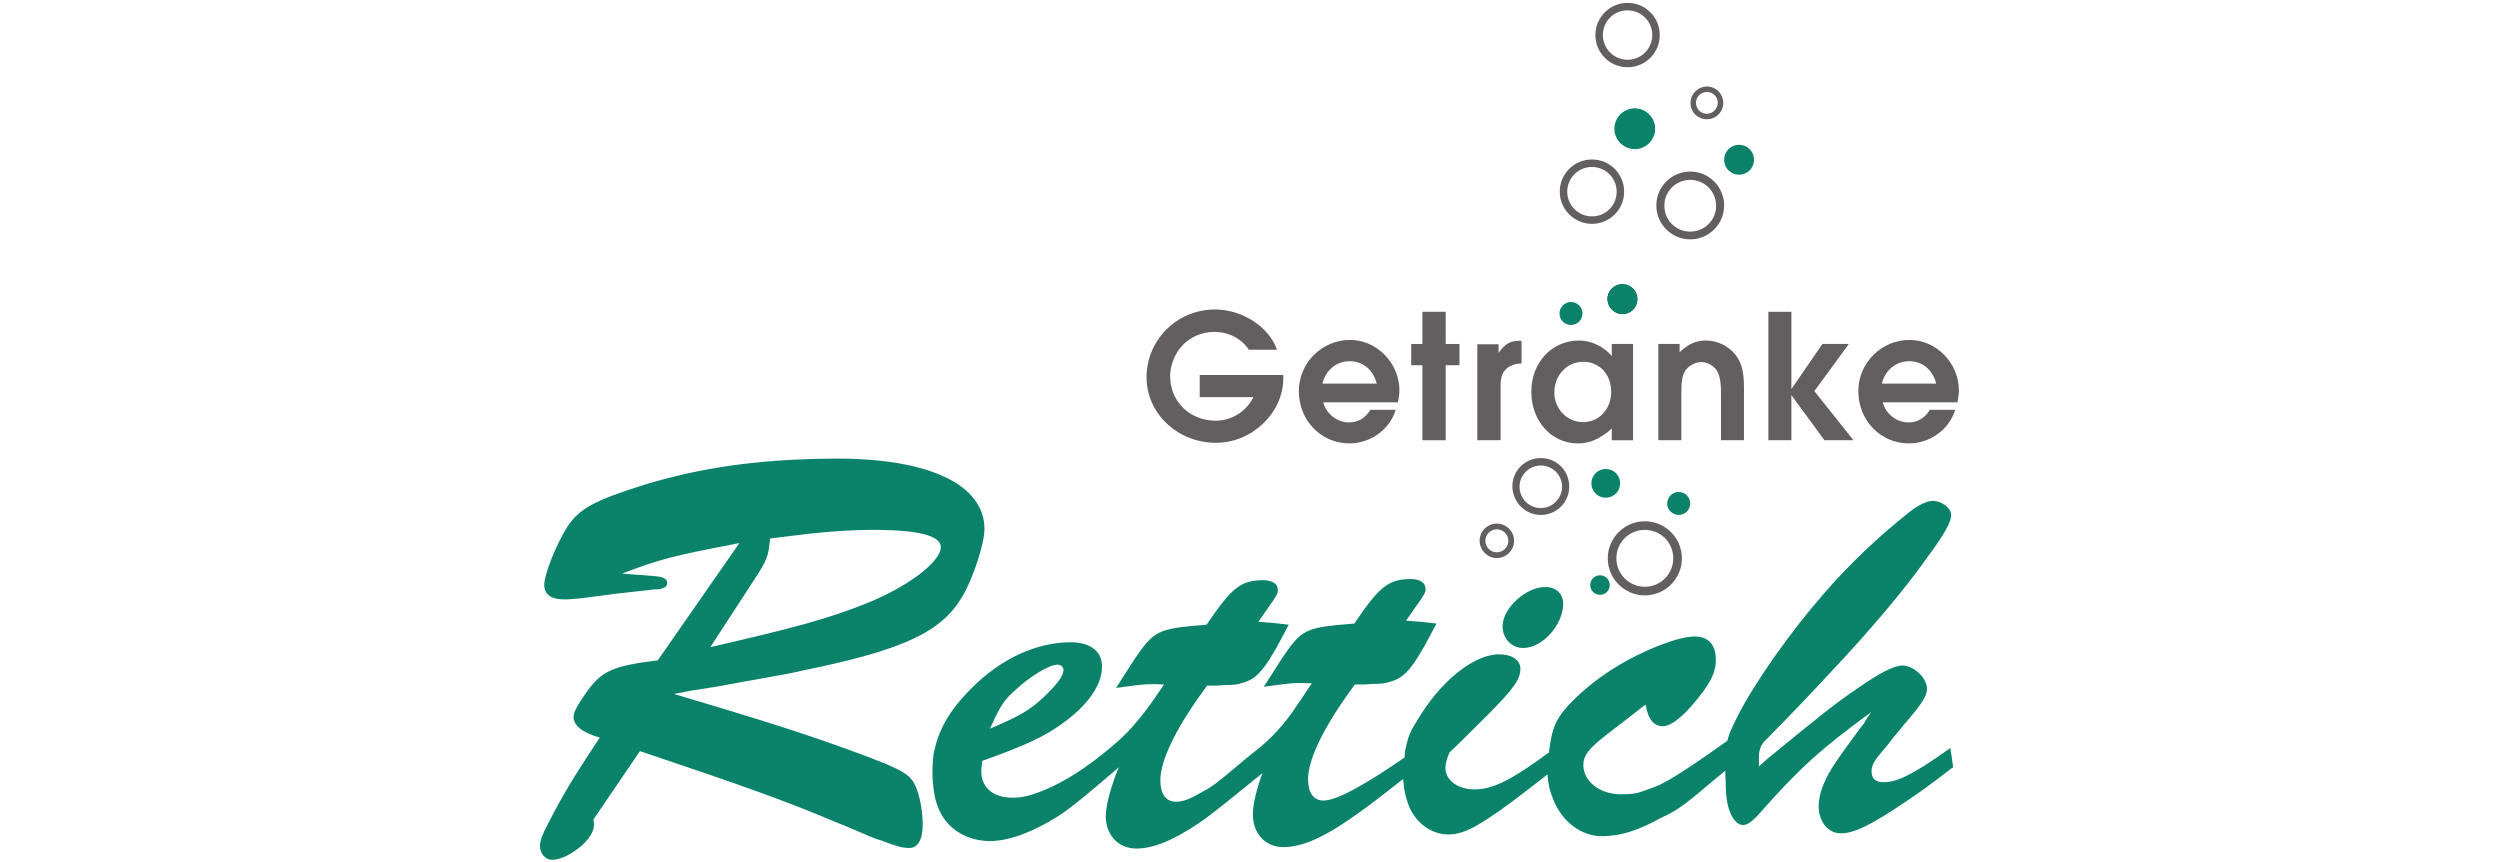
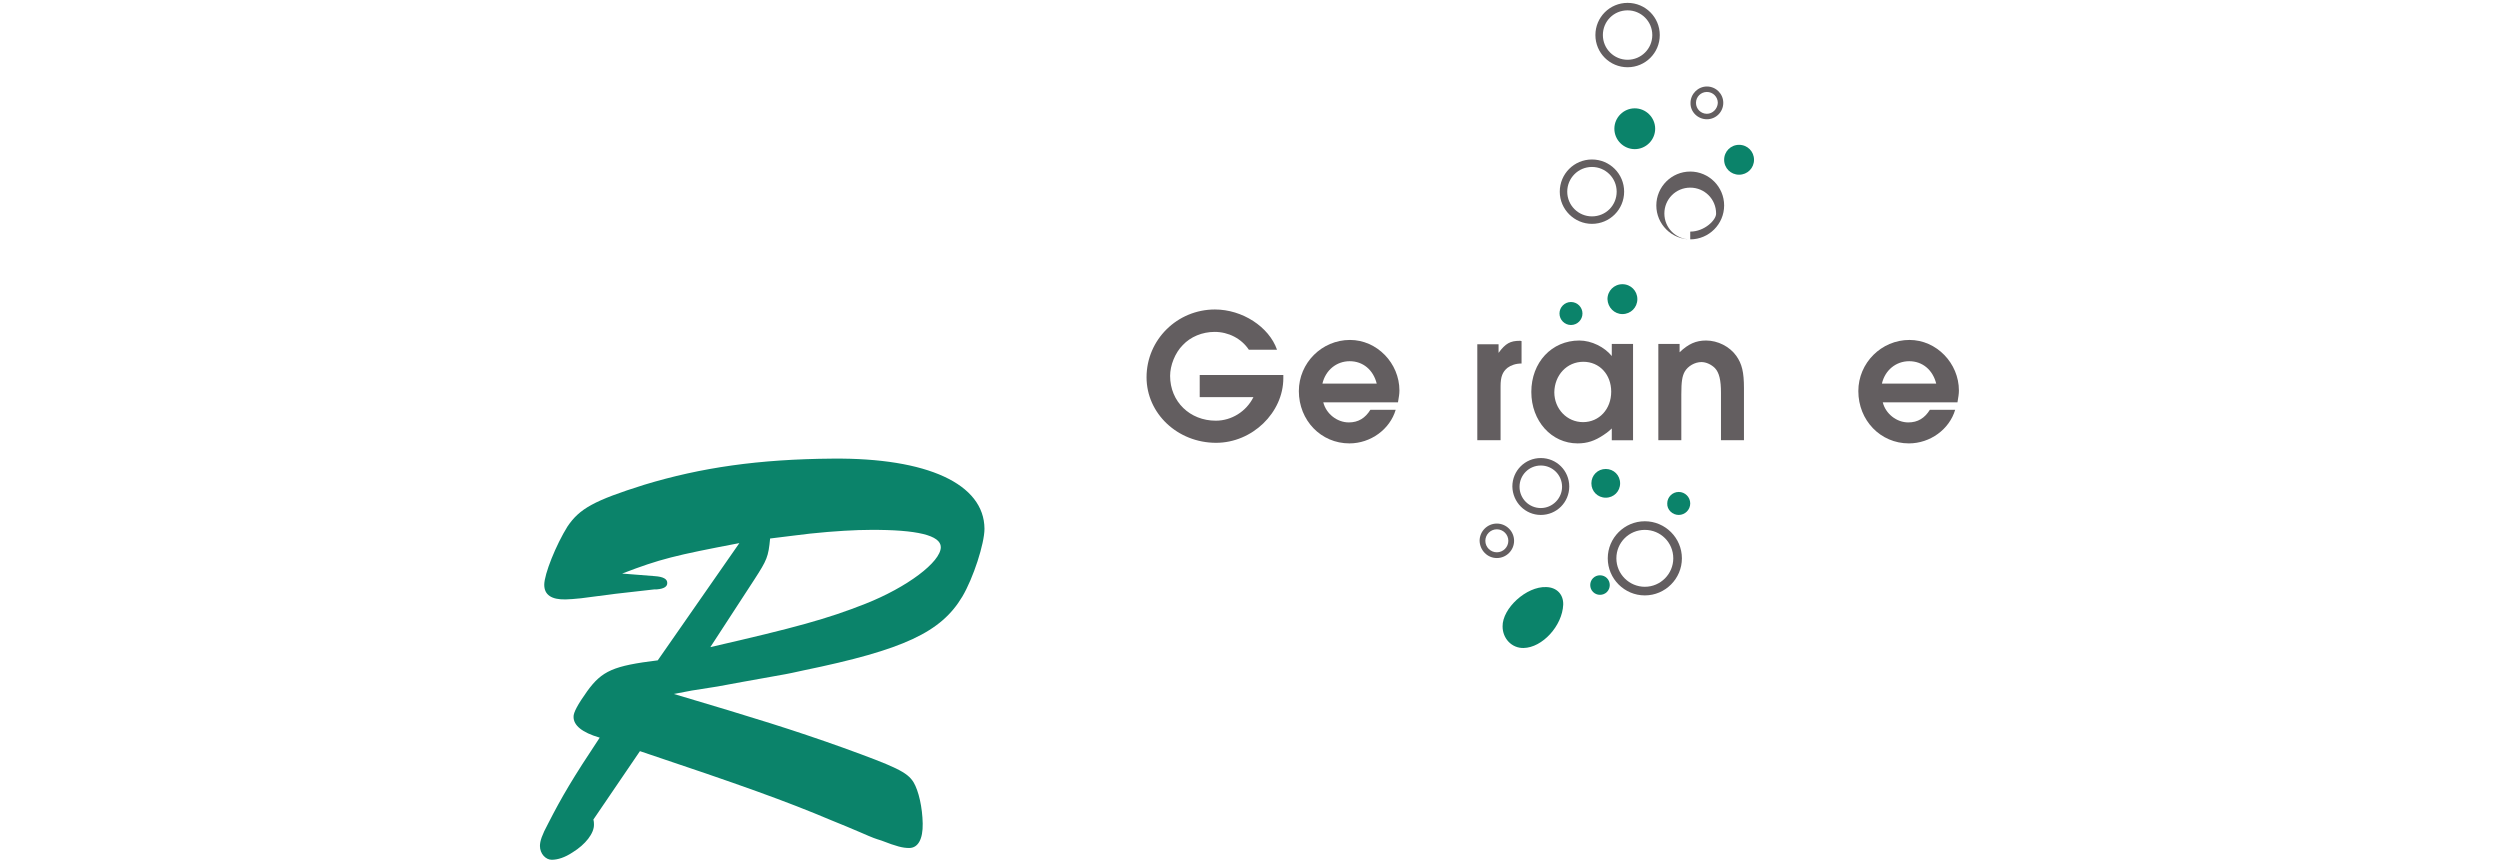
<svg xmlns="http://www.w3.org/2000/svg" version="1.1" id="Ebene_1" x="0px" y="0px" viewBox="0 0 870 300" style="enable-background:new 0 0 870 300;" xml:space="preserve">
  <style type="text/css">
	.st0{fill:#1D1D1B;}
	.st1{fill:#0B836A;}
	.st2{fill:#635E60;}
</style>
  <g>
    <g>
-       <path class="st0" d="M564.6,109.3c2.9,0,5.2-2.3,5.2-5.2c0-2.9-2.3-5.2-5.2-5.2s-5.2,2.3-5.2,5.2    C559.5,107,561.8,109.3,564.6,109.3" />
      <path class="st1" d="M538.1,204.3c-6.9-0.3-15.3,7.4-15.2,13.7c0,4.2,3.2,7.6,7.3,7.5c6.5-0.1,13.5-7.7,13.8-15.1    C544.1,206.9,541.8,204.4,538.1,204.3" />
      <path class="st1" d="M228.9,229.8c-15.4,1.9-19.4,3.6-24.6,10.8c-3.2,4.5-4.8,7.4-4.7,8.9c0,2.9,2.9,5.4,9.1,7.2    c-9.3,14-13.1,20.4-18,30c-2.1,3.9-2.8,6-2.8,7.7c0,2.7,2,4.8,4.1,4.8c2.1,0,4.6-0.8,7.3-2.6c4.4-2.7,7.5-6.6,7.4-9.7    c0-0.2,0-1-0.2-1.7l16.2-23.8c35.2,11.8,50.6,17.3,66.7,24.1c3.3,1.3,6.8,2.8,10.1,4.2c4.8,2.1,5,2.1,7.2,2.8    c5.4,2.1,7.5,2.6,9.7,2.6c3.1,0,4.8-3.1,4.7-8.5c-0.1-5.6-1.4-11.4-3.2-14.4c-2.2-3.5-6-5.3-24.8-12.1    c-17.4-6.2-30-10.1-58.6-18.6l6.3-1.2l8.9-1.4l8.7-1.6c19.8-3.6,12.9-2.2,21.2-4c35-7.2,47.9-13.3,55.3-25.7    c3.8-6.4,7.7-18.4,7.7-23.6c-0.1-15.6-19.9-24.7-52.8-24.4c-25.8,0.2-45.8,3.1-65.6,9.1c-17.5,5.5-22.5,8.3-26.7,14.5    c-4,6.4-8.1,16.6-8.1,20.3c0,3.5,2.5,5.2,7.4,5.1c1.3,0,3.3-0.2,5.4-0.4c14.8-1.9,8.5-1.2,25.6-3.1l0.8,0c2.5-0.2,3.7-1,3.6-2.3    c0-1.3-1.4-2.1-4.3-2.3l-11.4-0.9c13.3-5.1,18.3-6.3,40.8-10.6L228.9,229.8z M262.5,201.7c4.4-6.8,4.9-7.9,5.5-14.3    c6.2-0.8,10.8-1.3,13.9-1.7c8.5-0.9,16-1.3,21-1.3c16.2-0.1,24.5,1.9,24.5,6c0,5.2-11.8,14-26.2,19.7c-13.4,5.3-24.4,8.3-54,15.1    L262.5,201.7z" />
      <path class="st1" d="M558.8,173.2c2.8,0,5-2.2,5-5s-2.2-5-5-5s-5,2.2-5,5S556,173.2,558.8,173.2" />
      <path class="st1" d="M584.2,179.2c2.2,0,4-1.8,4-4c0-2.2-1.8-4-4-4s-4,1.8-4,4C580.1,177.4,582,179.2,584.2,179.2" />
      <path class="st1" d="M556.8,207c1.9,0,3.4-1.5,3.4-3.4c0-1.9-1.5-3.4-3.4-3.4c-1.9,0-3.4,1.5-3.4,3.4    C553.4,205.5,554.9,207,556.8,207" />
      <path class="st1" d="M546.7,113.1c2.2,0,4-1.8,4-4c0-2.2-1.8-4-4-4c-2.2,0-4,1.8-4,4C542.7,111.3,544.5,113.1,546.7,113.1" />
      <path class="st1" d="M564.6,109.3c2.9,0,5.2-2.3,5.2-5.2c0-2.9-2.3-5.2-5.2-5.2s-5.2,2.3-5.2,5.2    C559.5,107,561.8,109.3,564.6,109.3" />
      <path class="st1" d="M605.2,60.8c2.9,0,5.2-2.3,5.2-5.2s-2.3-5.2-5.2-5.2s-5.2,2.3-5.2,5.2S602.3,60.8,605.2,60.8" />
      <path class="st1" d="M568.9,51.9c3.9,0,7.1-3.2,7.1-7.1s-3.2-7.1-7.1-7.1s-7.1,3.2-7.1,7.1S565,51.9,568.9,51.9" />
-       <path class="st1" d="M600.4,268.2l0,0.3c0.2,5.8,0.2,7.1,0.4,8.8c0.6,5.8,3.1,9.9,5.9,9.8c1.4,0,3.3-1.4,5.4-3.8    c14.3-16.2,21.5-22.6,39.1-35.5l-1.4,2l-1.2,2l-1.4,1.8c-3.7,5-6.5,8.9-8.4,11.7c-4,5.9-5.9,11-5.9,15.2c0,5.5,3.3,9.5,7.7,9.5    c4.8,0,10.9-3.1,23-11.3c3.9-2.6,8.6-5.9,15.5-11.3l0.6-0.4l-0.5-3.6l-0.5-3.1l-0.4,0.3c-12.4,8.8-18,11.6-22.7,11.6    c-3,0-4.3-1.2-4.3-3.9c0-1.9,1-3.7,3.6-6.7c1.2-1.4,2.6-3,4-5c2.1-2.3,3.5-4.3,4-4.8c5.9-6.8,7.7-9.6,7.7-12.1    c0-3.7-4.5-8.1-8.6-8.1c-2.8,0-7.8,2.5-15.5,7.9c-7.2,4.8-13.7,10-31.6,24.7l-2.8,2.5l0-3c0-2.6,0.6-4.6,2.4-6.2l0.5-0.5    c8.8-8.9,16.1-16.6,22.2-23.2c13.5-14.3,25.7-28.8,32.9-39c6.8-9.2,8.9-13.1,8.9-15.6c0-2.5-3.4-4.9-6.4-4.9    c-2.1,0-5.3,1.6-8.4,4.1c-10.9,8.7-20.5,17.8-29.6,28.3c-11.7,13.4-24.1,31-30,42.7c-1.9,3.8-2.8,5.7-3.5,8.4    c-9.1,6.5-19.9,14-24.9,15.9c-6.2,2.3-6.6,2.7-12,2.7c-7.2,0.1-13.1-4.3-13.2-10c0-3.5,1.7-5.8,8.7-11.2c8.2-6.3,5.6-4.3,7.9-6.1    c4.6-3.6,3.7-2.9,5.1-3.9c0.8,5.1,2.9,7.8,6.4,7.5c2.3-0.2,5.8-2.7,9.7-7.2c6.3-7.3,8.4-11.4,8.3-16.1c0-5.1-2.7-7.9-7.3-7.9    c-2.8,0-6.5,0.9-11.8,2.9c-11.6,4.5-21.8,10.8-30.2,19c-6,5.9-7.7,9.4-8.7,17.9l0,0.5c-13,9.6-19.6,12.9-25.8,12.9    c-5.8,0.1-10.3-3.1-10.3-7.5c0-1.2,0.5-3.2,1.4-5.3c3.9-3.7,10.7-10.5,13.7-13.5c8.8-8.9,11-12.1,11-15.6c0-3.2-3-5.1-7.5-5.1    c-8.8,0.1-20.4,9.4-28.4,23c-2.8,4.4-3.3,6-4.3,11c0,0.7-0.1,1.3-0.1,1.9c-7.2,4.9-10.9,7.3-15.5,9.9c-6.3,3.6-10,5-12.7,5.1    c-3.4,0-5.3-2.6-5.4-7.2c-0.1-7.2,5.7-18.9,16.3-33.2l1.9,0c1.4,0,2.5,0,4.1-0.2c3.5,0,4.6-0.2,6.4-0.8c4.2-1.1,6.9-3.9,11-11    c1-1.8-0.5,1.2,5-9.2c-4.2-0.5-5.8-0.7-10.6-1c1.2-1.8,2.3-3.2,3-4.3c3.3-4.6,3.8-5.5,3.8-6.7c0-2.3-2-3.5-5.3-3.5    c-7.6,0.1-10.8,2.6-19.5,15.5c-17.3,1.4-18.2,1.7-25.7,12.9c-1.2,2,0.7-1.1-5.8,9.1c5.1-0.7,9.5-1.3,11.6-1.3c1.9,0,2.8,0,5.1,0.1    c-6.3,9.2-8.9,14.4-17.9,22.2c-7.6,5.8-14.2,12.2-18.6,14.7c-6.3,3.6-8.2,4.3-10.8,4.3c-3.4,0-5.3-2.6-5.4-7.2    c-0.1-7.2,5.7-19,16.3-33.2l1.9,0c1.4,0,2.5,0,4.1-0.2c3.5,0,4.6-0.2,6.4-0.8c4.2-1.1,6.9-3.9,11-11c1-1.8-0.5,1.2,5-9.2    c-4.2-0.5-5.8-0.7-10.6-1c1.2-1.8,2.3-3.2,3-4.3c3.3-4.6,3.8-5.5,3.8-6.7c0-2.3-2-3.5-5.3-3.5c-7.6,0.1-10.8,2.6-19.5,15.5    c-17.3,1.4-18.2,1.8-25.7,12.9c-1.2,2,0.7-1.1-5.8,9.1c5.1-0.7,9.5-1.3,11.6-1.3c1.9,0,2.8,0,5.1,0.1c-3.5,5.1-6.1,9-9.3,12.7    c-2.5,3-4.7,5.3-7.5,7.7c-4.5,3.9-16.4,14-29.4,18c-2.1,0.6-4.1,1-6.2,1c-6.9,0.1-11.2-3.4-11.2-9.1c0-1.2,0.2-1.9,0.3-3.7    c14.6-5.2,21.7-8.5,27.6-12.8c9.1-6.4,14.2-13.7,14.1-20.1c0-5.3-4.1-8.4-11-8.4c-12,0.1-24,5.7-34.1,15.7    c-7.9,7.8-12.1,14.9-13.6,23.8c-0.2,2.1-0.3,4.1-0.3,5l0,2.6c0.4,5.1,0.8,7.4,1.9,10.2c2.7,7.4,9.8,11.9,18.3,11.9    c6.5-0.1,14.5-3,23.6-8.7c4.6-2.9,13.4-10.4,21.1-17c-0.5,1.1-0.9,2.1-1.3,3.1c-1.9,5.3-3.3,10.7-3.3,14    c0.1,6.7,4.5,11.3,10.9,11.2c5.8-0.1,12.5-2.8,21.3-8.7c5.1-3.4,12.6-9.7,22.4-17.6l-0.2,0.4c-1.9,5.3-3.3,10.8-3.2,14.2    c0.1,6.7,4.5,11.3,10.9,11.2c5.8-0.1,12.5-2.8,21.3-8.7c5.5-3.7,9.7-6.8,20.1-15c0.3,4,0.8,6,1.7,8.6c2.3,6.5,8,10.7,14,10.7    c3.9,0,7.8-1.5,13.9-5.6c3.7-2.3,9.8-6.8,20-14.8l0.6-0.5c0.4,4.1,0.9,6,2,8.6c2.9,7.7,9.8,13,17.1,12.9    c6.7-0.1,12.3-1.9,21.1-6.7C585.5,281.4,590.9,275.9,600.4,268.2 M344.5,253.6c3.7-8.1,4.8-9.9,9-13.6c4.9-4.6,11.7-8.7,14.5-8.7    c1.4,0,2.1,0.9,2.1,2.1c-0.2,1.9-2.3,4.9-6.9,9.2C358.1,247.4,354.5,249.3,344.5,253.6" />
      <path class="st2" d="M572.4,207.2c7.1,0,12.9-5.8,12.9-12.9s-5.8-12.9-12.9-12.9c-7.1,0-12.9,5.8-12.9,12.9    S565.3,207.2,572.4,207.2 M572.4,204.2c-5.4,0-9.9-4.4-9.9-9.9c0-5.5,4.4-9.9,9.9-9.9c5.5,0,9.9,4.4,9.9,9.9    C582.3,199.7,577.9,204.2,572.4,204.2" />
-       <path class="st2" d="M588.2,83.3c6.5,0,11.8-5.3,11.8-11.8c0-6.5-5.3-11.8-11.8-11.8c-6.5,0-11.8,5.3-11.8,11.8    C576.4,78,581.7,83.3,588.2,83.3 M588.2,80.6c-5,0-9-4-9-9c0-5,4-9,9-9c5,0,9,4,9,9C597.3,76.5,593.2,80.6,588.2,80.6" />
+       <path class="st2" d="M588.2,83.3c6.5,0,11.8-5.3,11.8-11.8c0-6.5-5.3-11.8-11.8-11.8c-6.5,0-11.8,5.3-11.8,11.8    C576.4,78,581.7,83.3,588.2,83.3 c-5,0-9-4-9-9c0-5,4-9,9-9c5,0,9,4,9,9C597.3,76.5,593.2,80.6,588.2,80.6" />
      <path class="st2" d="M566.4,23.4c6.2,0,11.2-5,11.2-11.2s-5-11.2-11.2-11.2c-6.2,0-11.2,5-11.2,11.2S560.2,23.4,566.4,23.4     M566.4,20.8c-4.7,0-8.6-3.8-8.6-8.6s3.8-8.6,8.6-8.6c4.7,0,8.6,3.8,8.6,8.6S571.1,20.8,566.4,20.8" />
      <path class="st2" d="M554,77.9c6.2,0,11.2-5,11.2-11.2s-5-11.2-11.2-11.2c-6.2,0-11.2,5-11.2,11.2S547.9,77.9,554,77.9 M554,75.3    c-4.7,0-8.6-3.8-8.6-8.6c0-4.7,3.8-8.6,8.6-8.6c4.7,0,8.6,3.8,8.6,8.6C562.6,71.5,558.8,75.3,554,75.3" />
      <path class="st2" d="M536.2,179.2c5.5,0,9.9-4.4,9.9-9.9c0-5.5-4.4-9.9-9.9-9.9c-5.5,0-9.9,4.4-9.9,9.9    C526.4,174.8,530.8,179.2,536.2,179.2 M536.2,176.8c-4.1,0-7.4-3.3-7.4-7.4c0-4.1,3.3-7.4,7.4-7.4c4.1,0,7.4,3.3,7.4,7.4    C543.6,173.4,540.3,176.8,536.2,176.8" />
      <path class="st2" d="M520.9,194.2c3.3,0,6-2.7,6-6c0-3.3-2.7-6-6-6c-3.3,0-6,2.7-6,6C515,191.5,517.6,194.2,520.9,194.2     M520.9,192.2c-2.2,0-4-1.8-4-4c0-2.2,1.8-4,4-4s4,1.8,4,4C524.9,190.4,523.1,192.2,520.9,192.2" />
      <path class="st2" d="M594,41.5c3.2,0,5.7-2.6,5.7-5.7c0-3.2-2.6-5.7-5.7-5.7s-5.7,2.6-5.7,5.7C588.2,38.9,590.8,41.5,594,41.5     M594,39.6c-2.1,0-3.8-1.7-3.8-3.8c0-2.1,1.7-3.8,3.8-3.8c2.1,0,3.8,1.7,3.8,3.8C597.7,37.9,596,39.6,594,39.6" />
      <path class="st2" d="M417.5,138.2h18.7c-2.5,5-7.6,8.2-13.1,8.2c-9,0-15.9-6.6-15.9-15.6c0-3.6,1.7-8,4.4-10.7    c2.7-2.9,6.8-4.6,11.1-4.6c4.8,0,9.3,2.3,11.9,6.2h9.8c-2.8-8-12.1-14-21.6-14c-13.1,0-23.8,10.5-23.8,23.6    c0,12.6,10.8,22.8,24.2,22.8c12.6,0,23.4-10.5,23.4-22.5v-1.1h-29.1V138.2z" />
      <path class="st2" d="M486.5,140c0.3-1.9,0.5-2.8,0.5-4.1c0-9.5-7.8-17.6-17.2-17.6c-9.8,0-17.8,8-17.8,17.8    c0,10.2,7.7,18.2,17.6,18.2c7.4,0,14.1-4.9,16.1-11.7h-8.8c-1.8,2.9-4.2,4.4-7.5,4.4c-4.1,0-7.9-3-8.9-7H486.5z M460.2,133.5    c1.1-4.7,4.9-7.8,9.5-7.8c4.6,0,8.2,3,9.4,7.8H460.2z" />
-       <polygon class="st2" points="495,153.2 503.1,153.2 503.1,127.1 507.9,127.1 507.9,119.7 503.1,119.7 503.1,108.5 495,108.5     495,119.7 491.1,119.7 491.1,127.1 495,127.1   " />
      <path class="st2" d="M514.2,153.2h8v-18.8c0-3.3,0.7-5,2.4-6.4c1.2-0.9,2.9-1.5,4.9-1.5v-7.8c-0.3-0.1-0.5-0.1-0.6-0.1    c-3.3,0-5,0.9-7.4,4.2v-3h-7.4V153.2z" />
      <path class="st2" d="M568.3,119.7h-7.4v4.2c-2.5-3.1-7-5.4-11.3-5.4c-9.6,0-16.7,7.6-16.7,17.9c0,10.1,7,17.9,16.1,17.9    c3.4,0,6-0.9,9-2.9c1.5-1,2.3-1.7,2.9-2.3v4.1h7.4V119.7z M551,125.9c5.6,0,9.7,4.4,9.7,10.4c0,6.1-4.2,10.6-9.8,10.6    c-5.6,0-10-4.6-10-10.4C541,130.5,545.3,125.9,551,125.9" />
      <path class="st2" d="M577.1,153.2h8v-15.9c0-4.5,0.3-6.4,1.2-8c1.1-1.9,3.5-3.3,5.8-3.3c1.7,0,3.5,0.9,4.7,2.1    c1.5,1.6,2.1,4.2,2.1,8.6v16.5h8v-18.1c0-5.6-0.7-8.5-2.7-11.3c-2.3-3.2-6.4-5.3-10.5-5.3c-3.5,0-6.2,1.2-9.2,4.1v-2.9h-7.4V153.2    z" />
-       <polygon class="st2" points="615.4,153.2 623.4,153.2 623.4,137.5 634.9,153.2 645,153.2 631.4,136.1 643.4,119.7 634.2,119.7     623.4,135.4 623.4,108.5 615.4,108.5   " />
      <path class="st2" d="M681.2,140c0.3-1.9,0.5-2.8,0.5-4.1c0-9.5-7.8-17.6-17.2-17.6c-9.8,0-17.8,8-17.8,17.8    c0,10.2,7.7,18.2,17.6,18.2c7.4,0,14.1-4.9,16.1-11.7h-8.8c-1.8,2.9-4.2,4.4-7.5,4.4c-4.1,0-7.9-3-8.9-7H681.2z M654.9,133.5    c1.1-4.7,4.9-7.8,9.5-7.8c4.6,0,8.2,3,9.4,7.8H654.9z" />
    </g>
  </g>
</svg>